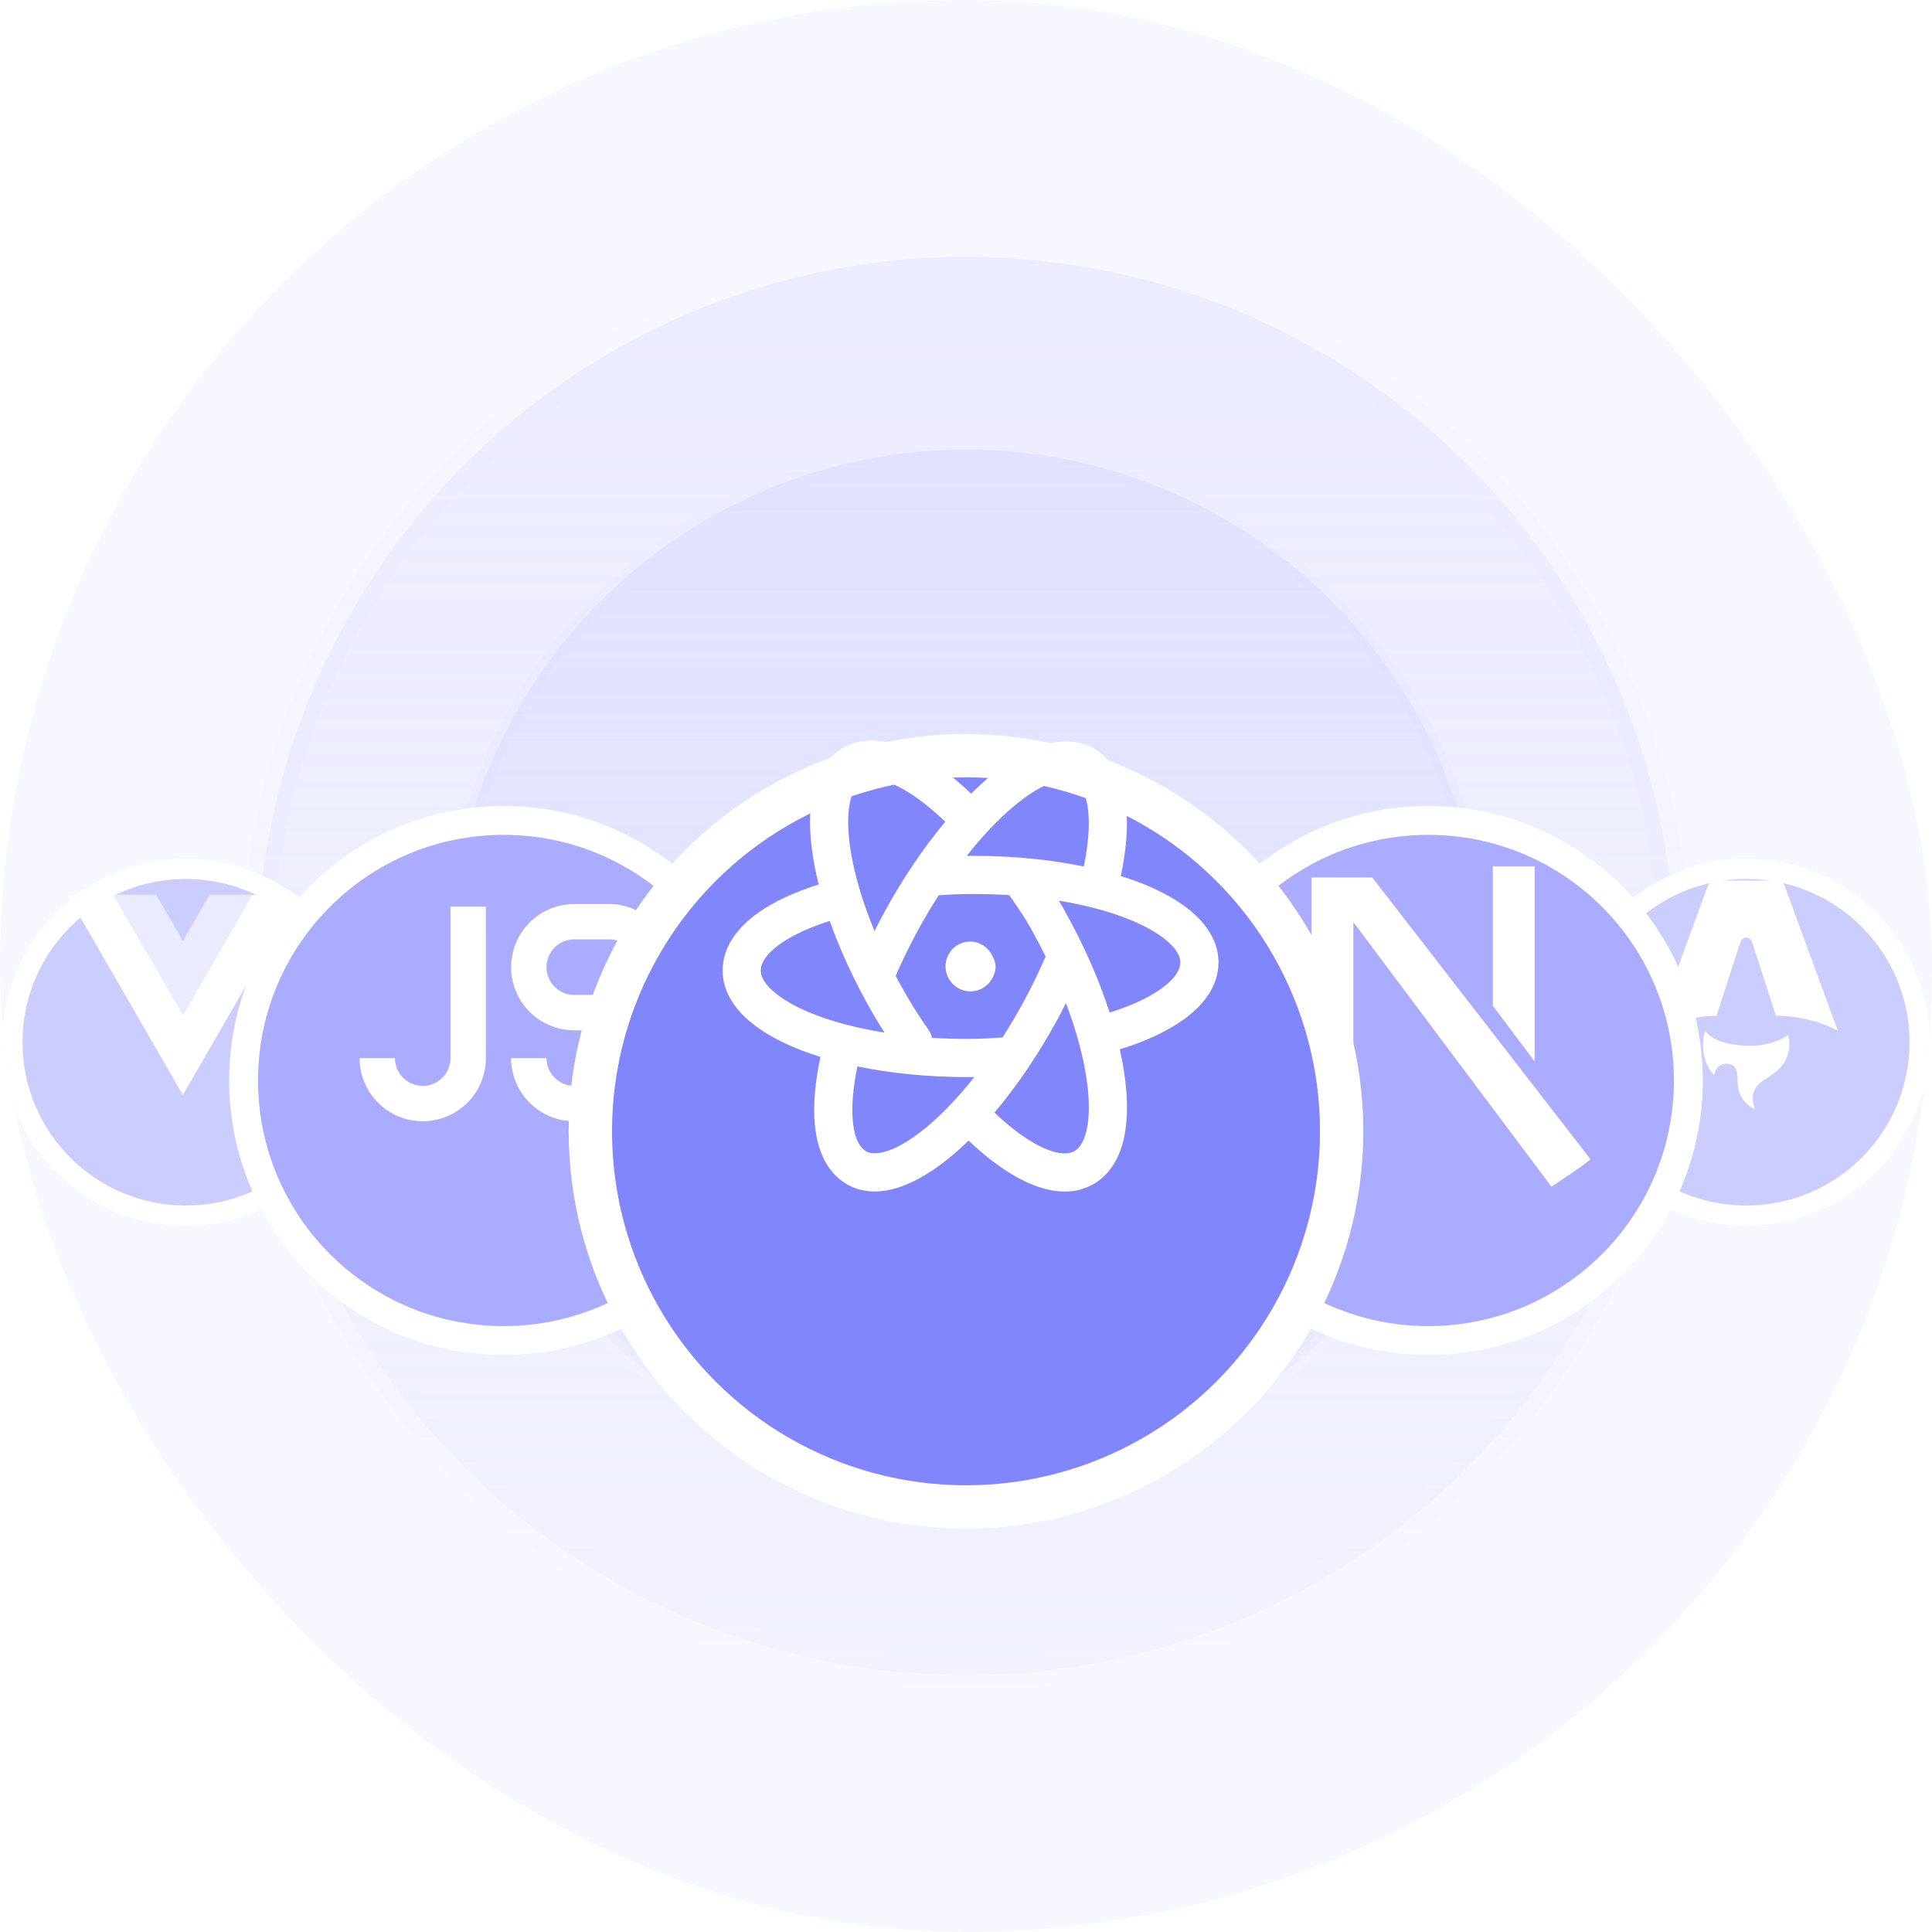
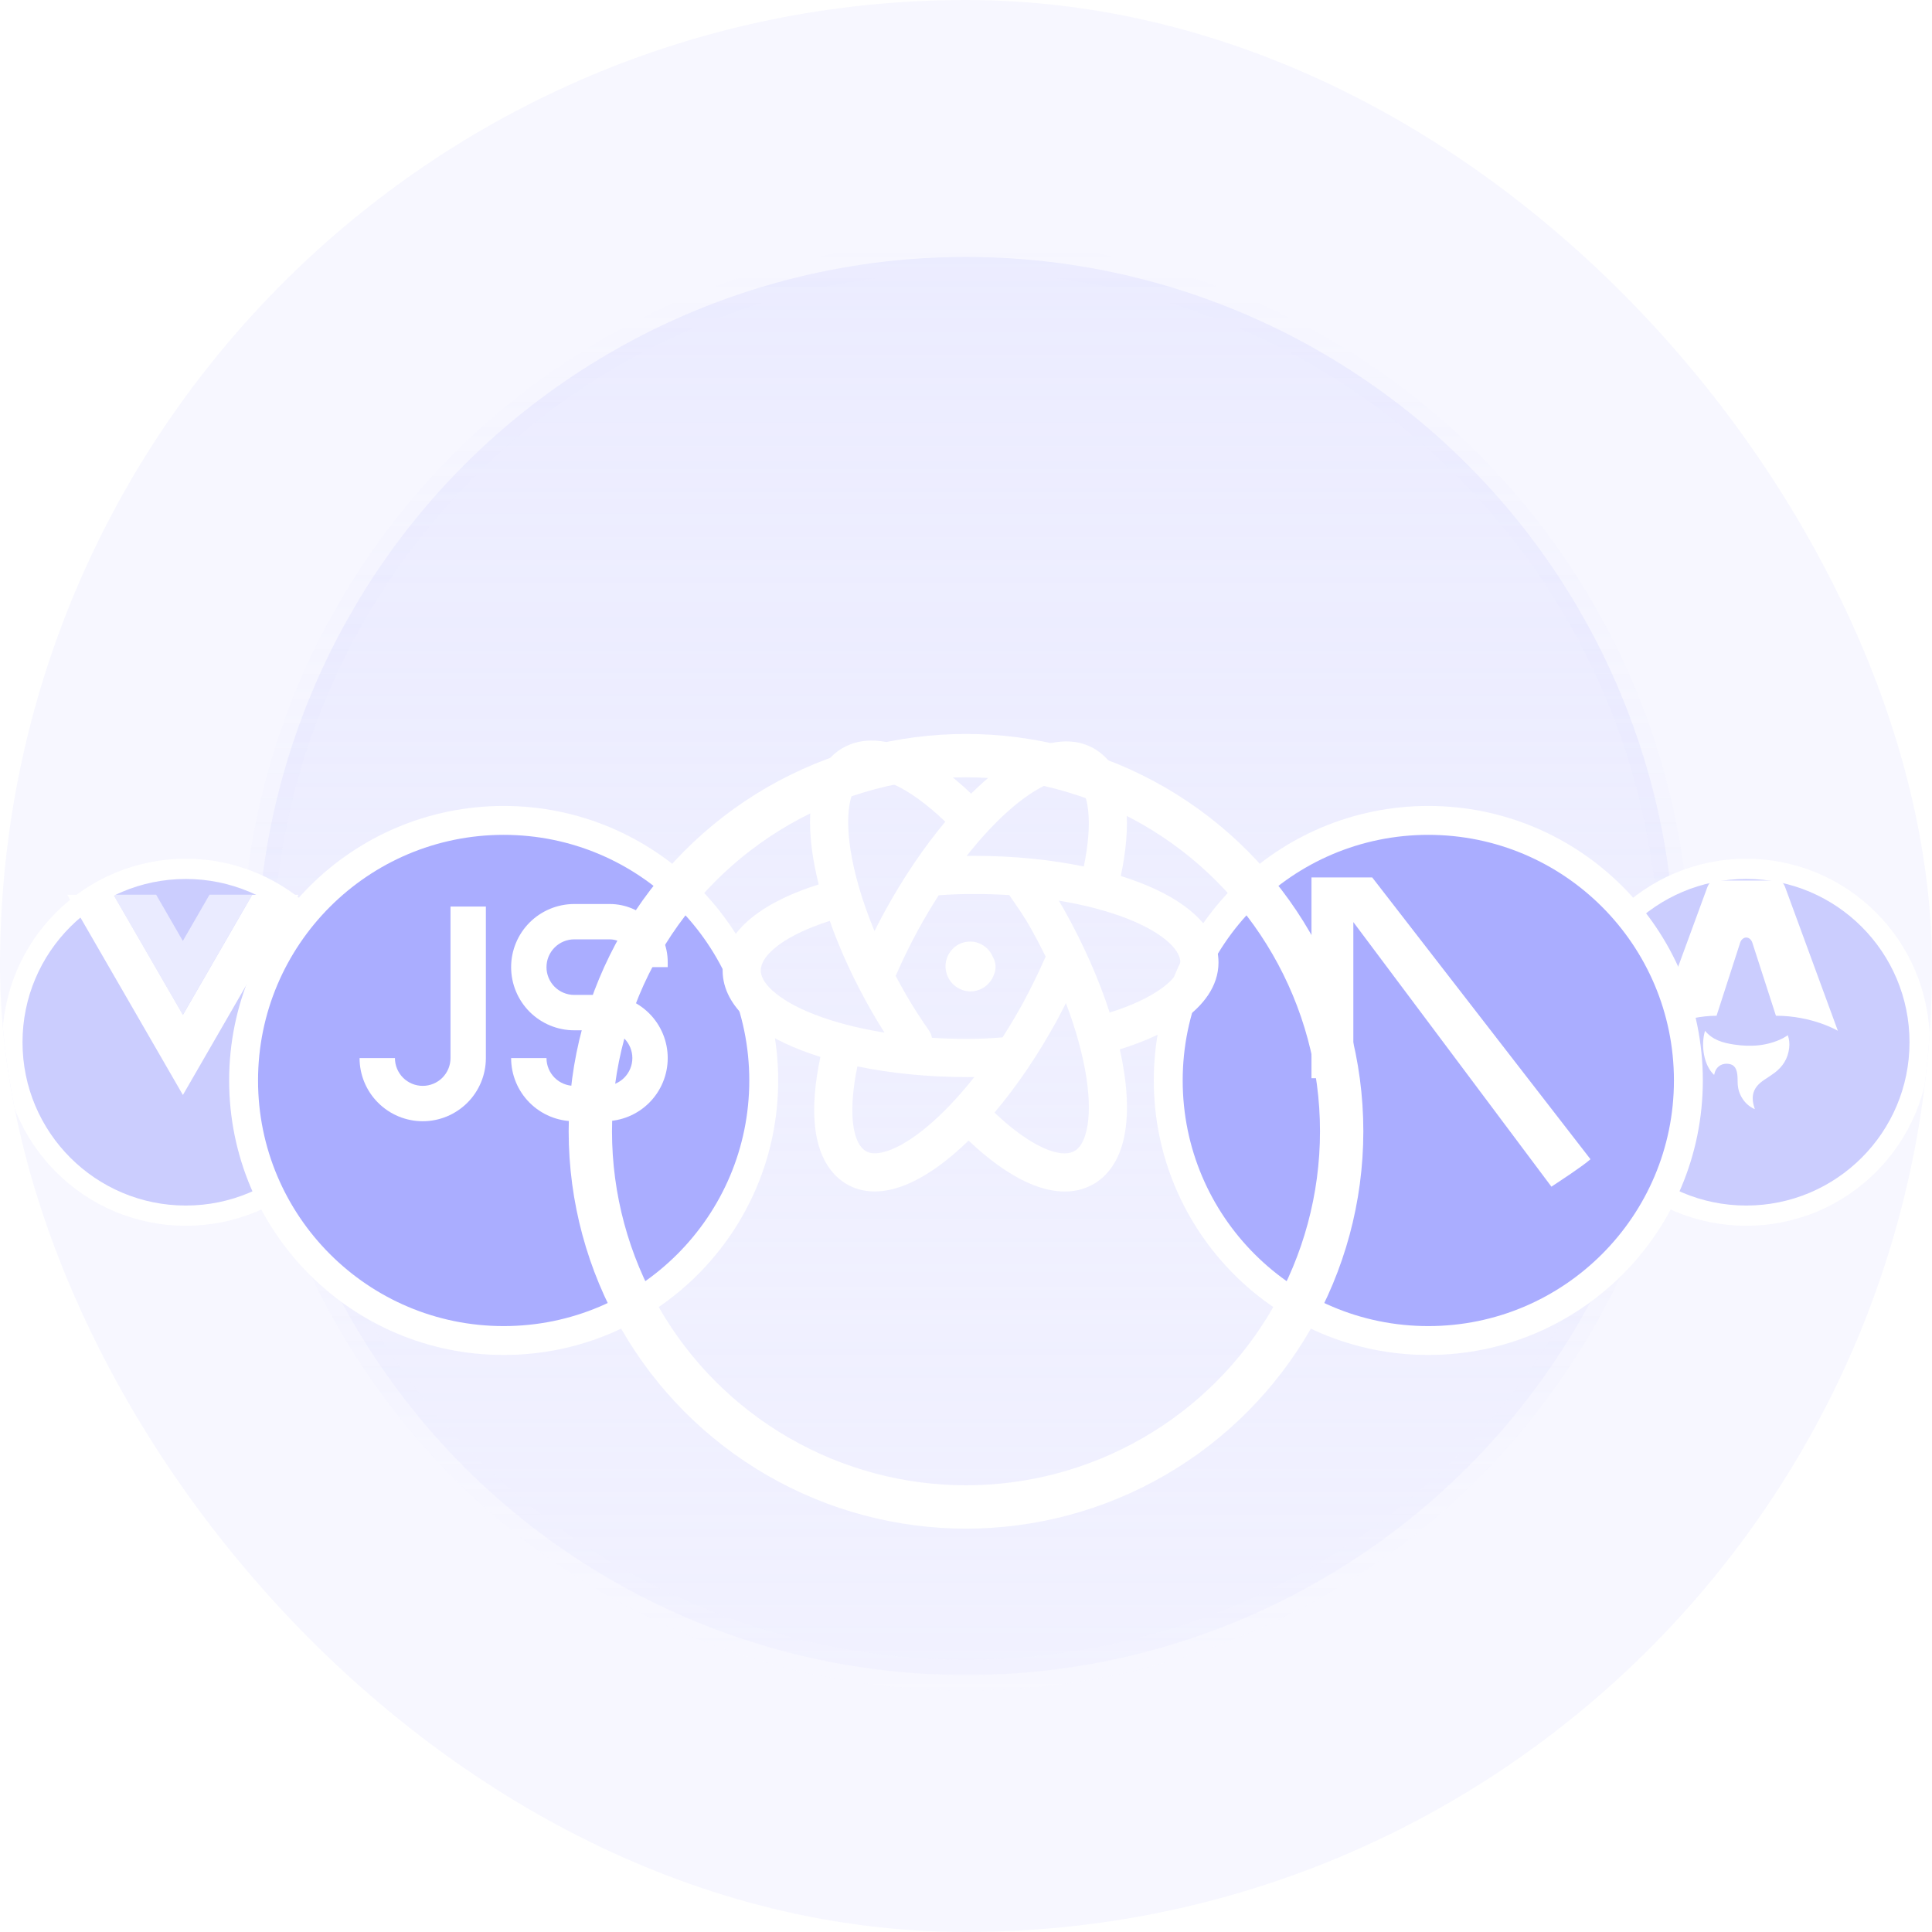
<svg xmlns="http://www.w3.org/2000/svg" width="72" height="72" viewBox="0 0 72 72" fill="none">
  <g clip-path="url(#clip0_24617_30106)">
    <rect width="72" height="72" rx="36" fill="#F7F7FF" />
    <circle opacity="0.5" cx="36" cy="36" r="26.425" fill="url(#paint0_linear_24617_30106)" stroke="url(#paint1_linear_24617_30106)" stroke-width="1.149" />
-     <circle opacity="0.9" cx="36" cy="36.001" r="19.245" fill="url(#paint2_linear_24617_30106)" stroke="url(#paint3_linear_24617_30106)" stroke-width="0.574" />
    <g filter="url(#filter0_d_24617_30106)">
      <circle cx="6.924" cy="35.999" r="6.462" fill="#CBCDFE" />
      <circle cx="6.924" cy="35.999" r="6.462" stroke="white" stroke-width="0.754" />
    </g>
    <g clip-path="url(#clip1_24617_30106)">
      <path fill-rule="evenodd" clip-rule="evenodd" d="M6.816 35.069L7.81 33.346H7.811L6.816 35.069L6.816 35.069ZM9.4 33.346L6.816 37.822L4.231 33.346H2.508L6.816 40.807L11.123 33.346H9.4Z" fill="white" />
      <path opacity="0.6" d="M7.809 33.343L6.814 35.066L5.819 33.343H4.229L6.814 37.82L9.399 33.343H7.809Z" fill="white" />
    </g>
    <g filter="url(#filter1_d_24617_30106)">
      <circle cx="65.077" cy="35.999" r="6.462" fill="#CBCDFE" />
      <circle cx="65.077" cy="35.999" r="6.462" stroke="white" stroke-width="0.754" />
    </g>
    <g clip-path="url(#clip2_24617_30106)">
      <path d="M61.663 38.415C61.663 38.415 62.815 37.854 63.971 37.854L64.842 35.158C64.875 35.028 64.97 34.939 65.077 34.939C65.185 34.939 65.28 35.028 65.313 35.158L66.184 37.854C67.552 37.854 68.492 38.415 68.492 38.415C68.492 38.415 66.534 33.084 66.531 33.073C66.474 32.915 66.38 32.814 66.252 32.814H63.903C63.775 32.814 63.684 32.915 63.624 33.073C63.62 33.083 61.663 38.415 61.663 38.415Z" fill="white" />
      <path d="M63.881 40.06C63.492 39.704 63.379 38.957 63.541 38.415C63.822 38.757 64.211 38.865 64.615 38.926C65.238 39.02 65.849 38.985 66.428 38.7C66.494 38.668 66.555 38.624 66.627 38.58C66.682 38.738 66.696 38.897 66.677 39.059C66.631 39.453 66.435 39.757 66.123 39.988C65.998 40.08 65.866 40.163 65.737 40.25C65.341 40.517 65.234 40.831 65.383 41.287C65.386 41.299 65.39 41.31 65.398 41.337C65.196 41.246 65.048 41.115 64.936 40.941C64.817 40.759 64.76 40.557 64.757 40.338C64.756 40.231 64.756 40.124 64.741 40.019C64.706 39.763 64.586 39.649 64.36 39.642C64.128 39.635 63.944 39.779 63.895 40.005C63.892 40.022 63.886 40.039 63.881 40.06L63.881 40.06Z" fill="white" />
    </g>
    <g filter="url(#filter2_d_24617_30106)">
      <circle cx="18.77" cy="36.001" r="9.692" fill="#AAADFF" />
      <circle cx="18.77" cy="36.001" r="9.692" stroke="white" stroke-width="1.077" />
    </g>
    <path d="M19.737 34.379C20.179 33.938 20.777 33.69 21.401 33.69H22.72C23.915 33.69 24.884 34.659 24.884 35.854V36.043H23.566V35.854C23.566 35.387 23.187 35.007 22.72 35.007H21.401C21.127 35.007 20.863 35.116 20.669 35.311C20.475 35.505 20.366 35.768 20.366 36.043C20.366 36.317 20.475 36.581 20.669 36.775C20.863 36.969 21.127 37.078 21.401 37.078H22.531C23.155 37.078 23.754 37.326 24.195 37.767C24.636 38.209 24.884 38.807 24.884 39.431C24.884 40.056 24.636 40.654 24.195 41.095C23.754 41.537 23.155 41.785 22.531 41.785H21.401C20.777 41.785 20.179 41.537 19.737 41.095C19.296 40.654 19.048 40.056 19.048 39.431H20.366C20.366 39.706 20.475 39.969 20.669 40.164C20.863 40.358 21.127 40.467 21.401 40.467H22.531C22.806 40.467 23.069 40.358 23.263 40.164C23.457 39.969 23.566 39.706 23.566 39.431C23.566 39.157 23.457 38.893 23.263 38.699C23.069 38.505 22.806 38.396 22.531 38.396H21.401C20.777 38.396 20.179 38.148 19.737 37.707C19.296 37.265 19.048 36.667 19.048 36.043C19.048 35.419 19.296 34.82 19.737 34.379Z" fill="white" />
    <path d="M16.789 39.431V33.784H18.107V39.431C18.107 40.056 17.859 40.654 17.418 41.095C16.976 41.537 16.378 41.785 15.754 41.785C15.13 41.785 14.531 41.537 14.09 41.095C13.648 40.654 13.4 40.056 13.4 39.431H14.718C14.718 39.706 14.827 39.969 15.021 40.164C15.216 40.358 15.479 40.467 15.754 40.467C16.028 40.467 16.292 40.358 16.486 40.164C16.68 39.969 16.789 39.706 16.789 39.431Z" fill="white" />
    <g filter="url(#filter3_d_24617_30106)">
      <circle cx="53.229" cy="36.001" r="9.692" fill="#AAADFF" />
      <circle cx="53.229" cy="36.001" r="9.692" stroke="white" stroke-width="1.077" />
    </g>
    <path d="M59.273 43.201L51.138 32.699H48.875V40.182H50.435V34.363L57.817 44.224C58.164 43.992 58.961 43.476 59.273 43.201Z" fill="white" />
-     <path d="M57.193 32.283H55.633V37.482L57.193 39.562V32.283Z" fill="white" />
    <g filter="url(#filter4_d_24617_30106)">
-       <circle cx="36" cy="36" r="14" fill="#8286FC" />
      <circle cx="36" cy="36" r="14" stroke="white" stroke-width="1.615" />
    </g>
    <path fill-rule="evenodd" clip-rule="evenodd" d="M36.042 38.717C35.594 38.717 35.157 38.703 34.731 38.676C34.714 38.578 34.676 38.483 34.615 38.396C34.287 37.924 34.056 37.57 33.749 37.039C33.62 36.814 33.495 36.59 33.377 36.367C33.389 36.345 33.401 36.323 33.41 36.299C33.643 35.761 33.908 35.227 34.208 34.669C34.458 34.213 34.717 33.778 34.981 33.365C35.42 33.333 35.796 33.317 36.302 33.317C36.749 33.317 37.187 33.331 37.612 33.358L37.702 33.488C37.951 33.848 38.177 34.174 38.405 34.576C38.607 34.936 38.796 35.296 38.971 35.652C38.957 35.677 38.943 35.702 38.932 35.729C38.697 36.263 38.43 36.808 38.132 37.363C37.883 37.817 37.625 38.25 37.361 38.66C36.915 38.696 36.541 38.717 36.042 38.717ZM32.59 34.699C32.708 34.465 32.83 34.23 32.958 33.993L32.96 33.99C33.655 32.717 34.432 31.575 35.228 30.623C34.535 29.958 33.882 29.492 33.324 29.239C32.691 28.951 32.316 28.991 32.115 29.107C31.956 29.199 31.784 29.406 31.685 29.852C31.585 30.299 31.579 30.912 31.695 31.666C31.833 32.558 32.133 33.596 32.59 34.699ZM36.302 31.895C36.206 31.895 36.114 31.896 36.025 31.897C36.605 31.162 37.19 30.546 37.747 30.075C38.328 29.584 38.847 29.277 39.269 29.138C39.686 29.001 39.931 29.049 40.076 29.137C40.273 29.258 40.491 29.565 40.557 30.255C40.609 30.793 40.558 31.48 40.39 32.292C39.159 32.037 37.767 31.895 36.302 31.895ZM41.769 32.646C42.022 32.725 42.265 32.809 42.497 32.899C43.305 33.213 44.007 33.605 44.52 34.075C45.033 34.546 45.41 35.151 45.41 35.867C45.41 36.767 44.825 37.484 44.097 38.004C43.475 38.449 42.662 38.818 41.732 39.106C41.799 39.403 41.853 39.693 41.895 39.973C42.029 40.862 42.041 41.693 41.89 42.393C41.739 43.09 41.405 43.738 40.781 44.11C39.992 44.584 39.064 44.431 38.239 44.046C37.541 43.721 36.813 43.186 36.096 42.506C35.898 42.698 35.702 42.877 35.506 43.042C34.846 43.6 34.169 44.027 33.515 44.243C32.858 44.461 32.146 44.488 31.528 44.114C30.773 43.655 30.452 42.806 30.367 41.914C30.298 41.18 30.376 40.321 30.574 39.388C30.319 39.309 30.075 39.224 29.842 39.133C29.034 38.819 28.332 38.427 27.819 37.957C27.307 37.486 26.93 36.882 26.93 36.166C26.93 35.266 27.511 34.548 28.242 34.025C28.841 33.598 29.618 33.241 30.511 32.96C30.417 32.588 30.344 32.228 30.29 31.883C30.158 31.026 30.146 30.222 30.297 29.543C30.449 28.863 30.784 28.234 31.404 27.876C32.183 27.427 33.096 27.574 33.911 27.945C34.653 28.282 35.429 28.85 36.19 29.576C36.404 29.365 36.617 29.169 36.829 28.99C37.49 28.431 38.168 28.005 38.824 27.788C39.483 27.571 40.196 27.546 40.815 27.922L40.817 27.924C41.566 28.382 41.887 29.229 41.972 30.12C42.042 30.854 41.966 31.712 41.769 32.646ZM32.518 37.75C32.678 38.026 32.819 38.259 32.962 38.482C31.969 38.323 31.085 38.091 30.357 37.808C29.645 37.532 29.118 37.22 28.781 36.91C28.444 36.601 28.351 36.348 28.351 36.166C28.351 35.931 28.504 35.585 29.068 35.182C29.511 34.866 30.137 34.569 30.923 34.32C31.312 35.424 31.849 36.59 32.518 37.75ZM41.354 37.735C42.166 37.48 42.815 37.174 43.27 36.848C43.836 36.444 43.988 36.099 43.988 35.867C43.988 35.684 43.895 35.431 43.558 35.122C43.221 34.812 42.694 34.501 41.982 34.224C41.273 33.949 40.418 33.722 39.458 33.564C39.52 33.665 39.581 33.769 39.642 33.876L39.643 33.878C40.379 35.187 40.955 36.503 41.354 37.735ZM38.839 42.758C38.316 42.514 37.709 42.079 37.062 41.463C37.875 40.501 38.669 39.341 39.38 38.044L39.383 38.039C39.501 37.819 39.614 37.6 39.724 37.382C40.108 38.397 40.365 39.35 40.49 40.184C40.608 40.973 40.603 41.618 40.5 42.092C40.397 42.568 40.218 42.791 40.053 42.89L40.051 42.891C39.85 43.011 39.478 43.056 38.839 42.758ZM36.311 40.137C36.224 40.138 36.135 40.139 36.042 40.139C34.576 40.139 33.184 39.997 31.952 39.742C31.784 40.555 31.732 41.243 31.782 41.781C31.848 42.472 32.065 42.777 32.265 42.898C32.407 42.984 32.65 43.032 33.068 42.894C33.489 42.755 34.007 42.448 34.589 41.956C35.145 41.486 35.731 40.871 36.311 40.137ZM36.09 35.092L36.087 35.092C35.598 35.126 35.237 35.541 35.237 36.013L35.237 36.021C35.24 36.259 35.333 36.487 35.498 36.659C35.663 36.831 35.888 36.933 36.126 36.945C36.138 36.946 36.15 36.946 36.161 36.946C36.584 36.946 36.926 36.669 37.047 36.305C37.083 36.221 37.102 36.128 37.102 36.03C37.102 35.897 37.066 35.773 37.002 35.666C36.951 35.541 36.875 35.433 36.788 35.348C36.629 35.194 36.383 35.069 36.09 35.092Z" fill="white" />
  </g>
  <defs>
    <filter id="filter0_d_24617_30106" x="-2.757" y="29.16" width="19.363" height="19.363" filterUnits="userSpaceOnUse" color-interpolation-filters="sRGB">
      <feFlood flood-opacity="0" result="BackgroundImageFix" />
      <feColorMatrix in="SourceAlpha" type="matrix" values="0 0 0 0 0 0 0 0 0 0 0 0 0 0 0 0 0 0 127 0" result="hardAlpha" />
      <feOffset dy="2.843" />
      <feGaussianBlur stdDeviation="1.422" />
      <feComposite in2="hardAlpha" operator="out" />
      <feColorMatrix type="matrix" values="0 0 0 0 0.796 0 0 0 0 0.803 0 0 0 0 0.996 0 0 0 0.2 0" />
      <feBlend mode="normal" in2="BackgroundImageFix" result="effect1_dropShadow_24617_30106" />
      <feBlend mode="normal" in="SourceGraphic" in2="effect1_dropShadow_24617_30106" result="shape" />
    </filter>
    <filter id="filter1_d_24617_30106" x="55.395" y="29.16" width="19.363" height="19.363" filterUnits="userSpaceOnUse" color-interpolation-filters="sRGB">
      <feFlood flood-opacity="0" result="BackgroundImageFix" />
      <feColorMatrix in="SourceAlpha" type="matrix" values="0 0 0 0 0 0 0 0 0 0 0 0 0 0 0 0 0 0 127 0" result="hardAlpha" />
      <feOffset dy="2.843" />
      <feGaussianBlur stdDeviation="1.422" />
      <feComposite in2="hardAlpha" operator="out" />
      <feColorMatrix type="matrix" values="0 0 0 0 0.796 0 0 0 0 0.803 0 0 0 0 0.996 0 0 0 0.2 0" />
      <feBlend mode="normal" in2="BackgroundImageFix" result="effect1_dropShadow_24617_30106" />
      <feBlend mode="normal" in="SourceGraphic" in2="effect1_dropShadow_24617_30106" result="shape" />
    </filter>
    <filter id="filter2_d_24617_30106" x="4.275" y="25.77" width="28.991" height="28.991" filterUnits="userSpaceOnUse" color-interpolation-filters="sRGB">
      <feFlood flood-opacity="0" result="BackgroundImageFix" />
      <feColorMatrix in="SourceAlpha" type="matrix" values="0 0 0 0 0 0 0 0 0 0 0 0 0 0 0 0 0 0 127 0" result="hardAlpha" />
      <feOffset dy="4.265" />
      <feGaussianBlur stdDeviation="2.132" />
      <feComposite in2="hardAlpha" operator="out" />
      <feColorMatrix type="matrix" values="0 0 0 0 0.796 0 0 0 0 0.803 0 0 0 0 0.996 0 0 0 0.25 0" />
      <feBlend mode="normal" in2="BackgroundImageFix" result="effect1_dropShadow_24617_30106" />
      <feBlend mode="normal" in="SourceGraphic" in2="effect1_dropShadow_24617_30106" result="shape" />
    </filter>
    <filter id="filter3_d_24617_30106" x="38.734" y="25.77" width="28.991" height="28.991" filterUnits="userSpaceOnUse" color-interpolation-filters="sRGB">
      <feFlood flood-opacity="0" result="BackgroundImageFix" />
      <feColorMatrix in="SourceAlpha" type="matrix" values="0 0 0 0 0 0 0 0 0 0 0 0 0 0 0 0 0 0 127 0" result="hardAlpha" />
      <feOffset dy="4.265" />
      <feGaussianBlur stdDeviation="2.132" />
      <feComposite in2="hardAlpha" operator="out" />
      <feColorMatrix type="matrix" values="0 0 0 0 0.796 0 0 0 0 0.803 0 0 0 0 0.996 0 0 0 0.25 0" />
      <feBlend mode="normal" in2="BackgroundImageFix" result="effect1_dropShadow_24617_30106" />
      <feBlend mode="normal" in="SourceGraphic" in2="effect1_dropShadow_24617_30106" result="shape" />
    </filter>
    <filter id="filter4_d_24617_30106" x="15.032" y="21.192" width="41.935" height="41.935" filterUnits="userSpaceOnUse" color-interpolation-filters="sRGB">
      <feFlood flood-opacity="0" result="BackgroundImageFix" />
      <feColorMatrix in="SourceAlpha" type="matrix" values="0 0 0 0 0 0 0 0 0 0 0 0 0 0 0 0 0 0 127 0" result="hardAlpha" />
      <feOffset dy="6.16" />
      <feGaussianBlur stdDeviation="3.08" />
      <feComposite in2="hardAlpha" operator="out" />
      <feColorMatrix type="matrix" values="0 0 0 0 0.796 0 0 0 0 0.803 0 0 0 0 0.996 0 0 0 0.5 0" />
      <feBlend mode="normal" in2="BackgroundImageFix" result="effect1_dropShadow_24617_30106" />
      <feBlend mode="normal" in="SourceGraphic" in2="effect1_dropShadow_24617_30106" result="shape" />
    </filter>
    <linearGradient id="paint0_linear_24617_30106" x1="36" y1="9" x2="36" y2="63" gradientUnits="userSpaceOnUse">
      <stop stop-color="#E0E1FF" />
      <stop offset="1" stop-color="#E0E1FF" stop-opacity="0.5" />
    </linearGradient>
    <linearGradient id="paint1_linear_24617_30106" x1="36" y1="9" x2="36" y2="63" gradientUnits="userSpaceOnUse">
      <stop stop-color="#CBCDFE" stop-opacity="0" />
      <stop offset="1" stop-color="#F7F7FF" stop-opacity="0.46" />
    </linearGradient>
    <linearGradient id="paint2_linear_24617_30106" x1="36" y1="17.043" x2="36" y2="54.958" gradientUnits="userSpaceOnUse">
      <stop stop-color="#E0E1FF" />
      <stop offset="1" stop-color="#E0E1FF" stop-opacity="0.5" />
    </linearGradient>
    <linearGradient id="paint3_linear_24617_30106" x1="36" y1="17.043" x2="36" y2="54.958" gradientUnits="userSpaceOnUse">
      <stop stop-color="#CBCDFE" stop-opacity="0" />
      <stop offset="1" stop-color="#F7F7FF" stop-opacity="0.46" />
    </linearGradient>
    <clipPath id="clip0_24617_30106">
      <rect width="72" height="72" rx="36" fill="white" />
    </clipPath>
    <clipPath id="clip1_24617_30106">
      <rect width="8.615" height="8.615" fill="white" transform="translate(2.508 32.768)" />
    </clipPath>
    <clipPath id="clip2_24617_30106">
      <rect width="8.615" height="8.615" fill="white" transform="translate(60.77 32.768)" />
    </clipPath>
  </defs>
</svg>